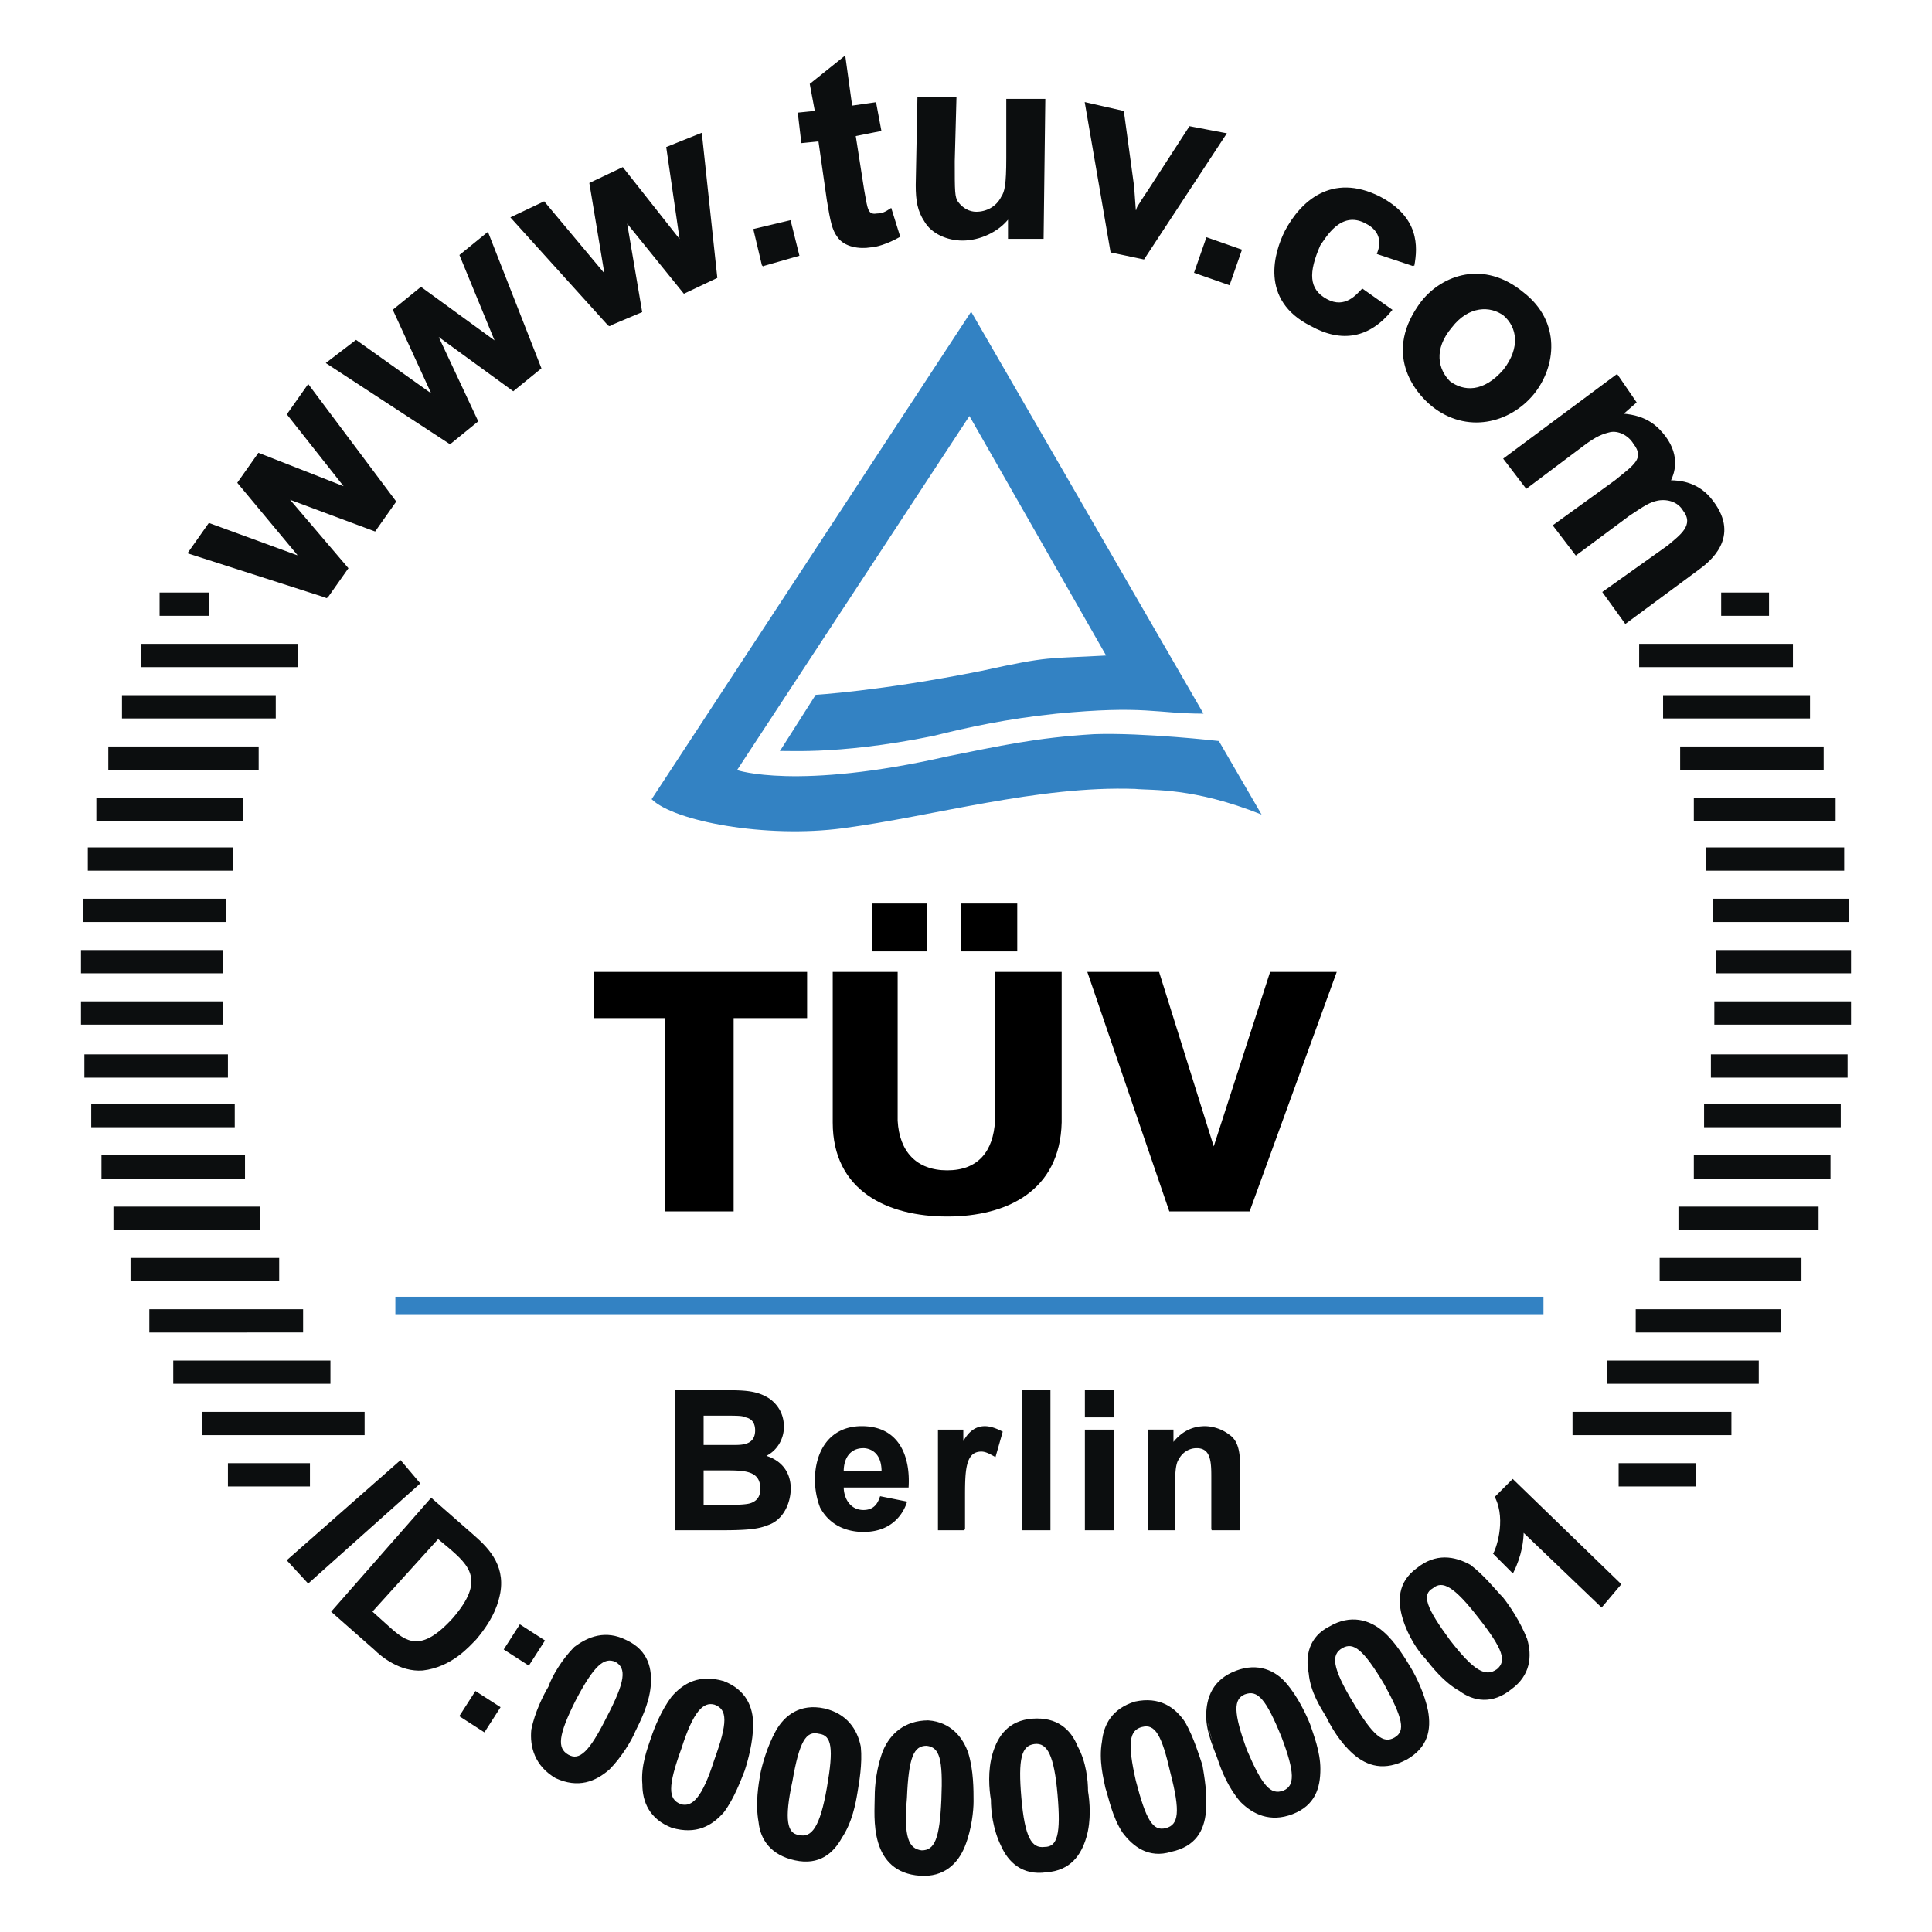
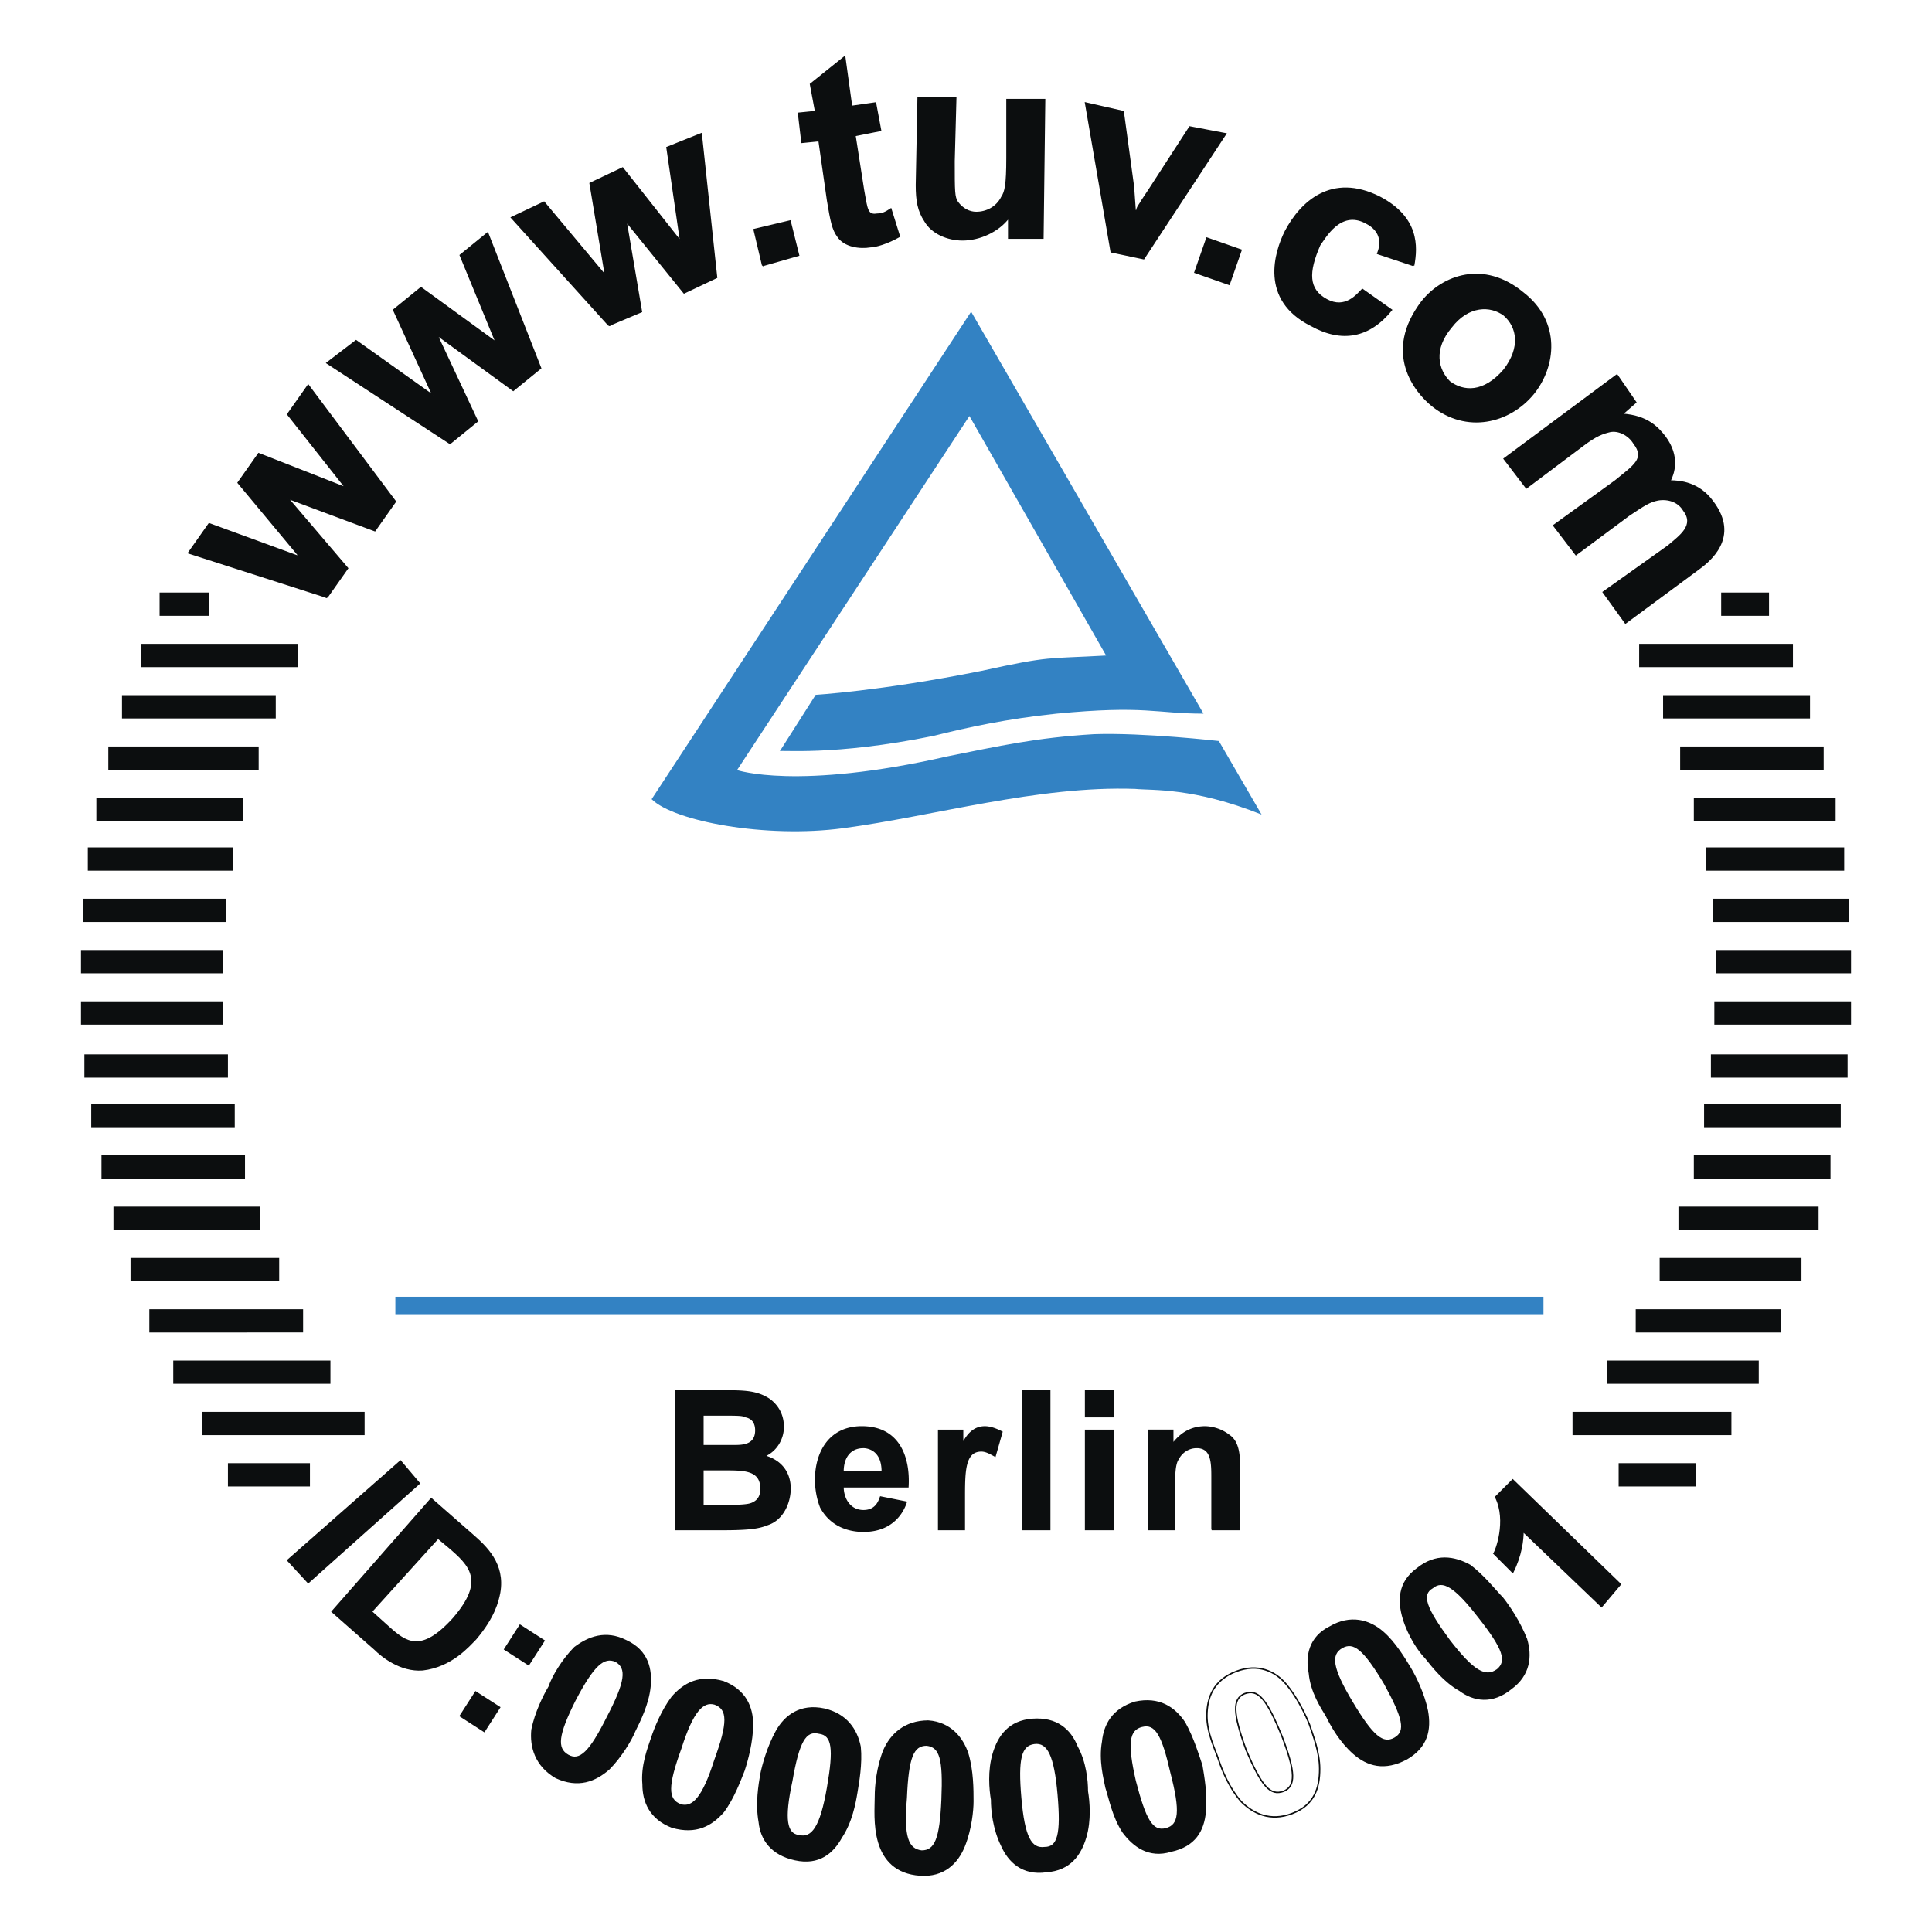
<svg xmlns="http://www.w3.org/2000/svg" width="2500" height="2500" viewBox="0 0 192.756 192.756">
-   <path fill-rule="evenodd" clip-rule="evenodd" fill="#fff" d="M0 0h192.756v192.756H0V0z" />
  <path fill-rule="evenodd" clip-rule="evenodd" fill="#0c0e0f" stroke="#0c0e0f" stroke-width=".144" stroke-miterlimit="2.613" d="M32.627 59.595l2.045-2.901-5.965-6.996L37.4 52.94l2.045-2.901-8.693-11.604-2.045 2.901 5.795 7.338-8.693-3.413-2.046 2.901 5.966 7.168v.17l-8.864-3.243-2.045 2.902 13.807 4.436zM44.9 44.237l2.727-2.219-3.92-8.361v-.171l7.5 5.461 2.727-2.219-5.284-13.481-2.727 2.218 3.579 8.703-7.5-5.46-2.727 2.218 3.92 8.532-7.67-5.46-2.898 2.218L44.9 44.237zM60.752 32.462l3.239-1.366-1.534-9.044 5.795 7.167 3.239-1.535-1.534-14.335-3.409 1.365 1.364 9.386-5.796-7.338-3.239 1.536 1.535 9.215-6.137-7.338-3.238 1.535 9.715 10.752zM76.093 26.489l3.58-1.024-.852-3.413-3.579.853.851 3.584zM87.344 10.277l-2.387.342-.682-4.949-3.408 2.73.511 2.73-1.705.171.341 2.901 1.705-.171.852 5.973c.341 2.048.512 2.901 1.023 3.583.682 1.024 2.216 1.195 3.239 1.024.512 0 1.705-.341 2.897-1.024l-.852-2.73c-.512.341-.853.512-1.364.512-1.022.17-1.022-.512-1.363-2.389l-.853-5.461 2.557-.512-.511-2.73zM100.641 23.758h3.408l.17-13.822h-3.75v5.802c0 2.73-.17 3.413-.512 3.925-.51 1.024-1.533 1.536-2.557 1.536-.681 0-1.363-.341-1.875-1.024-.341-.512-.341-1.024-.341-4.096l.17-6.314h-3.75l-.17 8.703c0 1.536.17 2.56.852 3.584.682 1.194 2.216 1.877 3.75 1.877 1.705 0 3.58-.854 4.604-2.219v2.048h.001zM110.867 25.124l3.238.683 8.182-12.458-3.578-.682-4.092 6.314-.682 1.024c-.17.341-.512.683-.512 1.023h-.17l-.17-2.389-1.023-7.509-3.75-.854 2.557 14.848zM119.219 27.171l3.41 1.195 1.193-3.413-3.41-1.195-1.193 3.413zM141.039 26.489c.34-1.877.51-4.778-3.41-6.826-4.773-2.389-7.84.512-9.375 3.413-1.023 2.048-2.557 6.826 2.557 9.386 3.068 1.707 5.795 1.195 8.012-1.536l-2.898-2.047c-.51.512-1.703 2.047-3.578 1.023-1.875-1.023-1.875-2.73-.684-5.46.512-.683 2.047-3.584 4.604-2.219 1.705.853 1.533 2.219 1.193 3.072l3.579 1.194zM141.891 30.073c-3.92 5.12-.682 9.044 1.021 10.41 3.41 2.73 7.672 1.707 10.059-1.195 2.215-2.73 2.727-7.167-1.023-10.068-3.921-3.243-8.012-1.707-10.057.853zm2.898 2.559c1.703-2.218 3.92-2.218 5.283-1.194 1.363 1.194 1.705 3.242 0 5.461-2.045 2.389-4.09 2.218-5.455 1.194-1.193-1.194-1.705-3.242.172-5.461zM161.322 37.411l-11.25 8.362 2.217 2.901 5.453-4.096c1.535-1.195 2.217-1.365 2.898-1.536.852-.171 1.875.341 2.387 1.194 1.193 1.536 0 2.218-1.875 3.754l-6.137 4.437 2.217 2.901 5.283-3.925c1.535-1.024 2.045-1.365 2.898-1.536 1.021-.171 2.045.17 2.557 1.023 1.193 1.536-.342 2.56-1.535 3.584l-6.477 4.607 2.217 3.072 7.158-5.29c1.193-.854 4.262-3.243 1.535-6.826-1.365-1.877-3.24-2.048-4.262-2.048.34-.683 1.021-2.389-.512-4.437-.682-.854-1.705-2.048-4.262-2.218l1.363-1.195-1.873-2.728zM28.707 155.672l2.045 2.219 11.08-9.897-1.875-2.219-11.25 9.897zM43.025 149.529l-9.887 11.264 4.262 3.754c.682.682 2.557 2.219 4.772 2.047 2.898-.34 4.603-2.389 5.284-3.07 1.875-2.219 2.216-3.756 2.387-4.609.512-2.9-1.364-4.607-2.728-5.801l-4.09-3.585zm1.704 4.778c2.216 1.879 3.75 3.414.511 7.168-3.238 3.584-4.772 2.389-6.477.854l-1.705-1.535 6.647-7.338 1.024.851zM45.923 171.201l2.386 1.537 1.534-2.389-2.387-1.537-1.533 2.389zm4.432-6.654l2.386 1.535 1.534-2.389-2.386-1.535-1.534 2.389zM62.457 163.693c-2.045-1.023-3.75-.342-5.114.682-1.193 1.195-2.216 2.902-2.557 3.926-.512.854-1.364 2.561-1.705 4.266-.17 1.707.341 3.584 2.386 4.779 2.216 1.023 3.92.342 5.284-.854 1.193-1.195 2.216-2.9 2.557-3.754.512-1.023 1.364-2.73 1.534-4.438.172-1.706-.169-3.583-2.385-4.607zm-1.023 2.047c1.193.684 1.023 2.049-.852 5.633-1.705 3.412-2.728 4.438-3.92 3.754-1.193-.682-1.023-2.047.682-5.461 1.874-3.584 2.897-4.437 4.09-3.926zM72.173 167.789c-2.387-.682-3.921.17-5.114 1.535-1.023 1.365-1.705 3.072-2.045 4.096-.341 1.025-1.023 2.73-.853 4.607 0 1.707.682 3.414 2.898 4.268 2.386.682 3.92-.172 5.114-1.537 1.022-1.365 1.704-3.242 2.045-4.096.341-1.023.852-2.9.852-4.607.001-1.705-.681-3.412-2.897-4.266zm-.852 2.219c1.364.512 1.364 1.877 0 5.631-1.193 3.754-2.216 4.779-3.409 4.438-1.363-.512-1.363-1.877 0-5.631 1.193-3.757 2.216-4.78 3.409-4.438zM82.23 170.52c-2.386-.512-3.92.682-4.772 2.219-.853 1.535-1.364 3.412-1.534 4.266-.17 1.023-.512 2.902-.17 4.779.17 1.705 1.193 3.242 3.58 3.754s3.75-.684 4.603-2.219c1.022-1.535 1.363-3.412 1.534-4.438.17-1.023.511-2.9.341-4.607-.343-1.708-1.366-3.243-3.582-3.754zm-.511 2.388c1.363.172 1.534 1.537.852 5.461-.682 3.926-1.534 5.119-2.897 4.779-1.193-.172-1.534-1.537-.682-5.461.681-3.925 1.363-5.121 2.727-4.779zM92.628 171.715c-2.386 0-3.75 1.365-4.432 2.9-.682 1.707-.852 3.584-.852 4.607s-.171 2.9.34 4.607 1.705 3.072 4.091 3.242c2.386.172 3.75-1.193 4.432-2.9.683-1.707.853-3.584.853-4.438 0-1.193 0-3.072-.512-4.777-.511-1.536-1.704-3.071-3.92-3.241zm-.17 2.389c1.364.17 1.705 1.365 1.534 5.461-.17 3.924-.682 5.119-2.045 5.119-1.364-.17-1.875-1.365-1.534-5.291.17-4.096.681-5.289 2.045-5.289zM103.025 171.543c-2.385.172-3.408 1.707-3.92 3.414-.512 1.705-.342 3.584-.17 4.607 0 1.023.17 2.9 1.021 4.607.684 1.535 2.047 2.9 4.434 2.559 2.385-.17 3.408-1.705 3.92-3.412s.34-3.584.17-4.607c0-1.023-.17-2.9-1.023-4.438-.682-1.707-2.045-2.9-4.432-2.73zm.172 2.389c1.363-.17 2.045 1.195 2.387 5.121.34 3.924 0 5.289-1.365 5.289-1.363.172-2.045-1.023-2.387-4.949-.34-3.924 0-5.289 1.365-5.461zM113.254 169.836c-2.217.684-3.068 2.219-3.238 3.926-.342 1.877.17 3.754.34 4.607.342 1.023.682 2.9 1.705 4.438 1.023 1.365 2.557 2.561 4.773 1.877 2.385-.512 3.238-2.047 3.408-3.926.17-1.705-.17-3.582-.34-4.607-.342-1.023-.854-2.73-1.705-4.266-1.023-1.535-2.556-2.561-4.943-2.049zm.682 2.391c1.363-.342 2.045.854 2.898 4.607 1.021 3.924.852 5.289-.512 5.631s-2.047-.854-3.068-4.777c-.854-3.756-.682-5.122.682-5.461z" />
-   <path d="M123.311 166.766c-2.217.854-2.898 2.559-2.898 4.436.172 1.707.854 3.414 1.193 4.438.342 1.023 1.023 2.73 2.217 4.096 1.193 1.195 2.896 2.049 5.113 1.195s2.727-2.561 2.727-4.438c0-1.707-.682-3.412-1.021-4.438-.342-.854-1.193-2.73-2.387-4.096-1.025-1.193-2.728-2.047-4.944-1.193zm.851 2.218c1.365-.512 2.217.512 3.75 4.266 1.365 3.584 1.365 4.949.172 5.461-1.365.512-2.217-.512-3.75-4.096-1.365-3.754-1.365-5.119-.172-5.631z" fill-rule="evenodd" clip-rule="evenodd" fill="#0c0e0f" />
  <path d="M123.311 166.766c-2.217.854-2.898 2.559-2.898 4.436 0 1.707.854 3.414 1.193 4.438.342 1.023 1.023 2.73 2.217 4.096 1.193 1.195 2.896 2.049 5.113 1.195s2.727-2.561 2.727-4.438c0-1.707-.682-3.412-1.021-4.438-.342-.854-1.193-2.73-2.387-4.096-1.025-1.193-2.728-2.047-4.944-1.193zm.851 2.218c1.365-.512 2.217.512 3.75 4.266 1.365 3.584 1.365 4.949.172 5.461-1.365.512-2.217-.512-3.75-4.096-1.365-3.754-1.365-5.119-.172-5.631z" fill="none" stroke="#0c0e0f" stroke-width=".144" stroke-miterlimit="2.613" />
  <path d="M132.686 162.328c-2.045 1.023-2.387 2.9-2.045 4.607.17 1.877 1.193 3.414 1.705 4.266.51 1.025 1.363 2.561 2.727 3.756 1.363 1.193 3.068 1.705 5.283.512 2.047-1.195 2.387-2.902 2.047-4.779-.342-1.705-1.193-3.412-1.705-4.266s-1.533-2.561-2.727-3.584c-1.366-1.194-3.241-1.707-5.285-.512zm1.193 2.047c1.193-.682 2.217.172 4.262 3.584 1.875 3.414 2.215 4.779 1.023 5.461-1.193.684-2.217-.17-4.262-3.584-2.047-3.412-2.216-4.777-1.023-5.461zM141.379 156.525c-1.875 1.365-1.875 3.242-1.363 4.949s1.533 3.242 2.215 3.926c.682.854 1.875 2.389 3.41 3.242 1.363 1.023 3.238 1.365 5.113-.17 1.875-1.365 2.045-3.244 1.535-4.949-.682-1.707-1.705-3.242-2.387-4.096-.682-.684-1.875-2.219-3.238-3.242-1.535-.853-3.41-1.195-5.285.34zm1.533 1.877c1.023-.852 2.217-.17 4.604 2.902 2.557 3.242 2.898 4.436 1.875 5.289-1.193.854-2.387.172-4.773-2.9-2.388-3.242-2.897-4.607-1.706-5.291zM161.664 158.062l-10.74-10.41-1.703 1.707c1.193 2.389 0 5.461-.172 5.631l1.875 1.877c.854-1.707 1.023-3.242 1.023-4.096l7.842 7.51 1.875-2.219z" fill-rule="evenodd" clip-rule="evenodd" fill="#0c0e0f" stroke="#0c0e0f" stroke-width=".144" stroke-miterlimit="2.613" />
  <path d="M67.4 138.777v13.824h4.602c2.898 0 3.75-.172 4.603-.512 1.534-.514 2.216-2.219 2.216-3.584 0-.684-.17-2.561-2.557-3.242 1.193-.512 1.875-1.707 1.875-2.902 0-1.365-.682-2.219-1.363-2.73-1.023-.682-2.046-.854-3.921-.854H67.4zm4.262 2.391c2.046 0 2.387 0 2.728.17.853.17 1.022.854 1.022 1.365 0 1.535-1.363 1.535-2.216 1.535h-3.068v-3.07h1.534zm.682 5.461c1.875 0 3.58 0 3.58 1.877 0 .34 0 1.193-1.023 1.535-.511.17-1.705.17-2.216.17h-2.557v-3.582h2.216zM87.855 149.359c-.171.512-.511 1.365-1.705 1.365-1.364 0-2.046-1.195-2.046-2.391h6.478c.17-2.9-.853-5.973-4.603-5.973-3.238 0-4.602 2.561-4.602 5.291 0 .854.17 1.877.511 2.73 1.193 2.219 3.409 2.389 4.262 2.389 3.239 0 4.091-2.389 4.261-2.9l-2.556-.511zm-3.75-2.56c0-1.365.682-2.389 2.046-2.389.341 0 1.875.17 1.875 2.389h-3.921zM96.208 152.602v-3.072c0-2.73 0-4.777 1.705-4.777.512 0 1.023.34 1.363.512l.682-2.391c-.34-.17-1.021-.512-1.703-.512-1.023 0-1.706.684-2.217 1.707v-1.365h-2.386v9.898h2.556zM102.004 152.602h2.726v-13.825h-2.726v13.825zM108.311 152.602h2.727v-9.898h-2.727v9.898zm0-11.264h2.727v-2.561h-2.727v2.561zM120.924 152.602h2.727v-6.145c0-1.023 0-2.559-1.021-3.242a4.057 4.057 0 0 0-2.387-.854c-1.023 0-2.217.342-3.238 1.707v-1.365h-2.387v9.898h2.557v-4.607c0-.684 0-1.877.342-2.391.34-.682 1.021-1.193 1.875-1.193 1.533 0 1.533 1.535 1.533 3.07v5.122h-.001z" fill-rule="evenodd" clip-rule="evenodd" fill="#0c0e0f" />
-   <path d="M67.4 138.777v13.824h4.602c2.898 0 3.75-.172 4.603-.512 1.534-.514 2.216-2.219 2.216-3.584 0-.684-.17-2.561-2.557-3.242 1.193-.512 1.875-1.707 1.875-2.902 0-1.365-.682-2.219-1.363-2.73-1.023-.682-2.046-.854-3.921-.854H67.4zm4.262 2.391c2.046 0 2.387 0 2.728.17.853.17 1.022.854 1.022 1.365 0 1.535-1.363 1.535-2.216 1.535h-3.068v-3.07h1.534zm.682 5.461c1.875 0 3.58 0 3.58 1.877 0 .34 0 1.193-1.023 1.535-.511.17-1.705.17-2.216.17h-2.557v-3.582h2.216zm15.511 2.73c-.171.512-.511 1.365-1.705 1.365-1.364 0-2.046-1.195-2.046-2.391h6.478c.17-2.9-.853-5.973-4.603-5.973-3.238 0-4.602 2.561-4.602 5.291 0 .854.17 1.877.511 2.73 1.193 2.219 3.409 2.389 4.262 2.389 3.239 0 4.091-2.389 4.261-2.9l-2.556-.511zm-3.75-2.56c0-1.365.682-2.389 2.046-2.389.341 0 1.875.17 1.875 2.389h-3.921zm12.103 5.803v-3.072c0-2.73 0-4.777 1.705-4.777.512 0 1.023.34 1.363.512l.682-2.391c-.34-.17-1.021-.512-1.703-.512-1.023 0-1.706.684-2.217 1.707v-1.365h-2.386v9.898h2.556zm5.796 0h2.727v-13.824h-2.727v13.824zm6.307 0h2.727v-9.898h-2.727v9.898zm0-11.264h2.727v-2.561h-2.727v2.561zm12.613 11.264h2.727v-6.145c0-1.023 0-2.559-1.021-3.242a4.057 4.057 0 0 0-2.387-.854c-1.023 0-2.217.342-3.238 1.707v-1.365h-2.387v9.898h2.557v-4.607c0-.684 0-1.877.342-2.391.34-.682 1.021-1.193 1.875-1.193 1.533 0 1.533 1.535 1.533 3.07v5.122h-.001z" fill="none" stroke="#0c0e0f" stroke-width=".144" stroke-miterlimit="2.613" />
-   <path fill-rule="evenodd" clip-rule="evenodd" fill="#3382c3" d="M39.445 130.246h114.547H39.445z" />
+   <path d="M67.4 138.777v13.824h4.602c2.898 0 3.75-.172 4.603-.512 1.534-.514 2.216-2.219 2.216-3.584 0-.684-.17-2.561-2.557-3.242 1.193-.512 1.875-1.707 1.875-2.902 0-1.365-.682-2.219-1.363-2.73-1.023-.682-2.046-.854-3.921-.854H67.4zm4.262 2.391c2.046 0 2.387 0 2.728.17.853.17 1.022.854 1.022 1.365 0 1.535-1.363 1.535-2.216 1.535h-3.068v-3.07h1.534zm.682 5.461c1.875 0 3.58 0 3.58 1.877 0 .34 0 1.193-1.023 1.535-.511.17-1.705.17-2.216.17h-2.557v-3.582h2.216zm15.511 2.73c-.171.512-.511 1.365-1.705 1.365-1.364 0-2.046-1.195-2.046-2.391h6.478c.17-2.9-.853-5.973-4.603-5.973-3.238 0-4.602 2.561-4.602 5.291 0 .854.17 1.877.511 2.73 1.193 2.219 3.409 2.389 4.262 2.389 3.239 0 4.091-2.389 4.261-2.9l-2.556-.511zm-3.75-2.56c0-1.365.682-2.389 2.046-2.389.341 0 1.875.17 1.875 2.389h-3.921zm12.103 5.803v-3.072c0-2.73 0-4.777 1.705-4.777.512 0 1.023.34 1.363.512l.682-2.391c-.34-.17-1.021-.512-1.703-.512-1.023 0-1.706.684-2.217 1.707v-1.365h-2.386v9.898zm5.796 0h2.727v-13.824h-2.727v13.824zm6.307 0h2.727v-9.898h-2.727v9.898zm0-11.264h2.727v-2.561h-2.727v2.561zm12.613 11.264h2.727v-6.145c0-1.023 0-2.559-1.021-3.242a4.057 4.057 0 0 0-2.387-.854c-1.023 0-2.217.342-3.238 1.707v-1.365h-2.387v9.898h2.557v-4.607c0-.684 0-1.877.342-2.391.34-.682 1.021-1.193 1.875-1.193 1.533 0 1.533 1.535 1.533 3.07v5.122h-.001z" fill="none" stroke="#0c0e0f" stroke-width=".144" stroke-miterlimit="2.613" />
  <path fill="none" stroke="#3382c3" stroke-width="1.742" stroke-miterlimit="2.613" d="M39.445 130.246h114.547" />
  <path d="M125.867 81.268c-6.818-2.73-10.908-2.389-12.613-2.56-9.717-.341-20.115 2.73-29.149 3.925-7.67 1.024-16.875-.683-19.091-2.901L96.89 31.096 120.072 71.2c-4.773 0-5.797-.853-14.66 0-4.943.512-8.864 1.365-12.273 2.219-10.057 2.048-15.341 1.365-15.341 1.536l3.58-5.631c-.17 0 6.307-.342 16.534-2.389 6.988-1.536 6.479-1.195 12.443-1.536L96.719 41.506 73.537 76.832s5.966 2.048 20.967-1.365c5.114-1.024 8.864-1.877 14.659-2.219 4.943-.17 12.443.683 12.443.683l4.261 7.337z" fill-rule="evenodd" clip-rule="evenodd" fill="#3382c3" />
-   <path d="M66.377 120.859h6.818v-19.283h7.33v-4.607H59.218v4.607h7.159v19.283zm32.898-23.89v14.846c-.17 3.072-1.703 4.949-4.772 4.949-3.068 0-4.773-1.877-4.943-4.949V96.969h-6.478v15.018c0 6.826 5.455 9.385 11.421 9.385 5.965 0 11.25-2.559 11.42-9.385V96.969h-6.648zm21.819 17.406l-5.453-17.406h-7.16l8.182 23.891h8.012l8.693-23.891h-6.648l-5.626 17.406zM87.003 90.142h5.455v4.778h-5.455v-4.778zM95.867 90.142h5.625v4.778h-5.625v-4.778z" fill-rule="evenodd" clip-rule="evenodd" />
  <path d="M163.539 65.398h15.342m-164.834 0h15.682m136.197 5.119h14.658m-168.412 0h15.341m140.116 5.12h14.318m-171.139 0h15m143.186 40.787h13.635m-172.503 0h14.318m145.572-5.121h13.637m-174.549 0h14.318m147.275-4.949h13.637m-175.912 0H22.74m148.299-5.29h13.637m-176.595 0h14.148m148.98-5.12h13.467m-176.595 0h14.148m148.64-5.119h13.637m-176.255 0H22.57m147.616-5.119h13.809m-175.232 0h14.489m145.742-4.95h14.146m-173.525 0h14.659m132.617 61.265h15.852m-152.559 0h16.193m123.924-5.121h15.17m-158.185 0h15.682m130.229-5.119h14.488m-162.786 0H30.24m135.344-5.119h14.148m-166.708 0h14.83m139.605-5.119h13.979m-170.118 0h14.659m-3.238 25.598h8.182m130.569 0h7.672M20.865 60.278h-4.943m160.572 0h-4.773" fill="none" stroke="#0c0e0f" stroke-width="2.323" stroke-miterlimit="2.613" />
</svg>